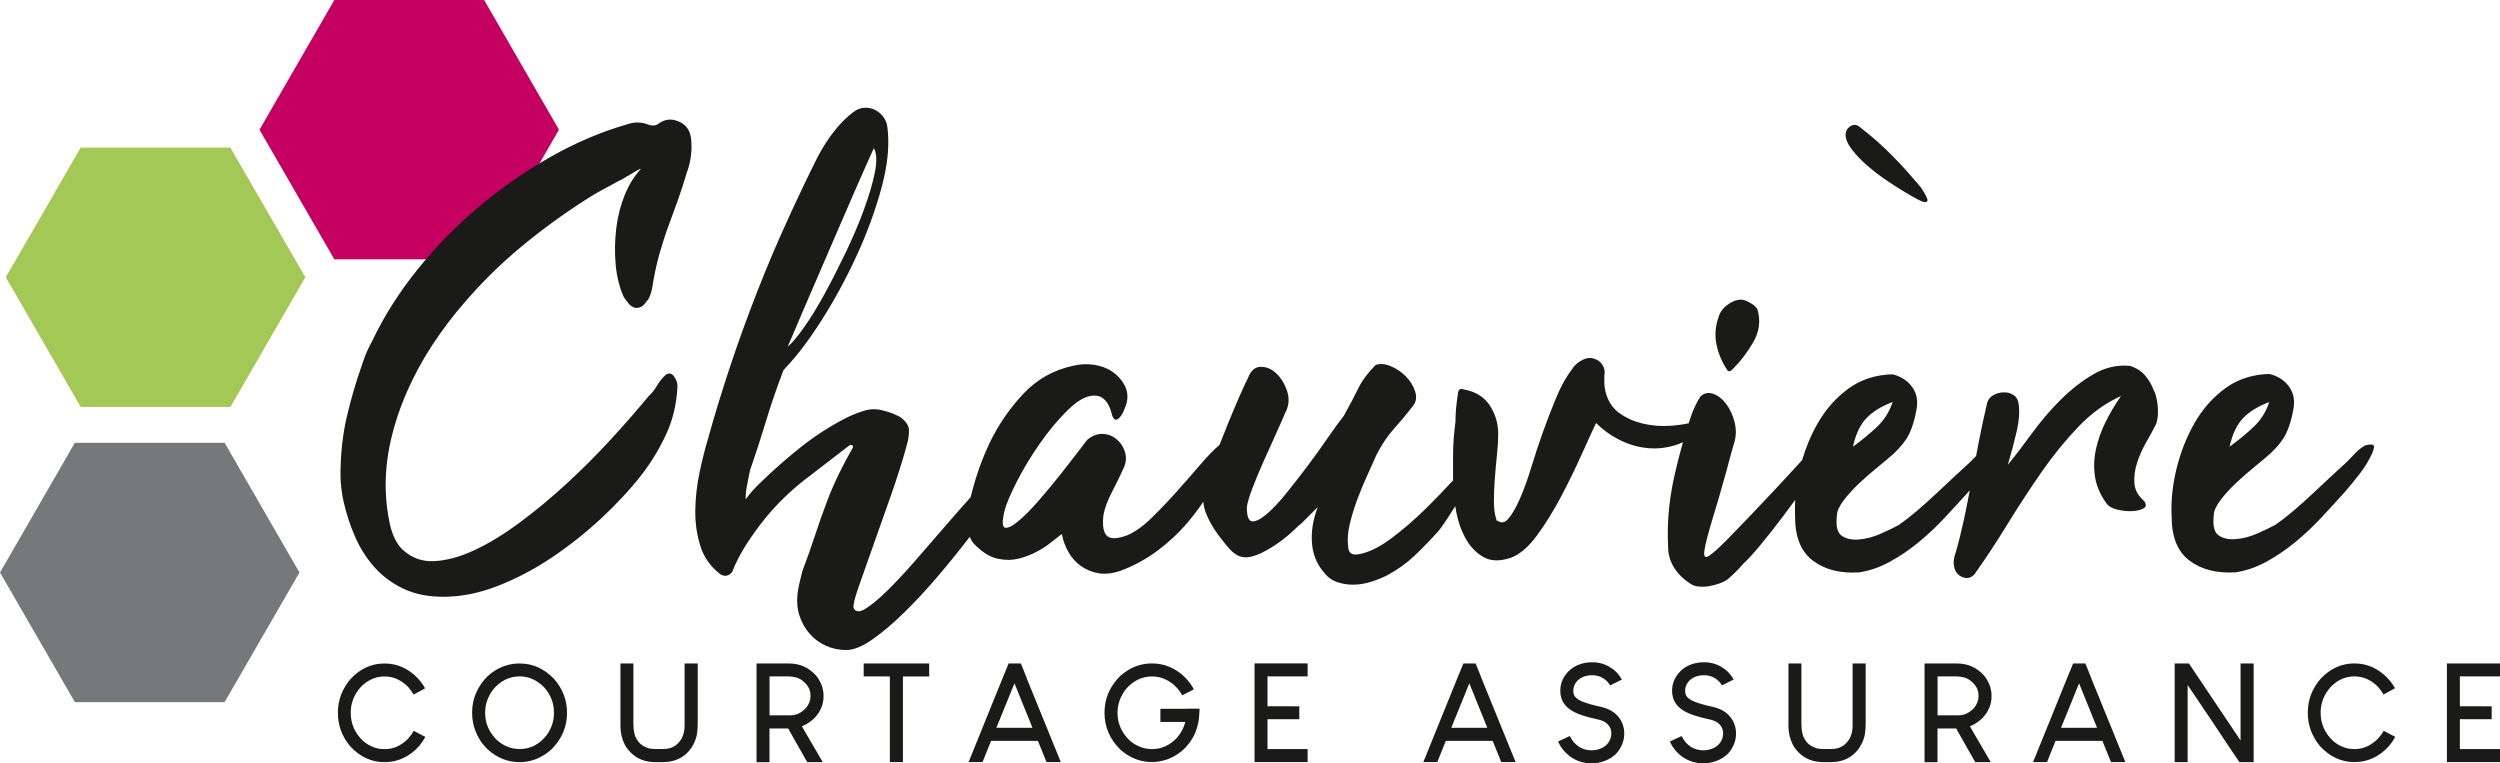
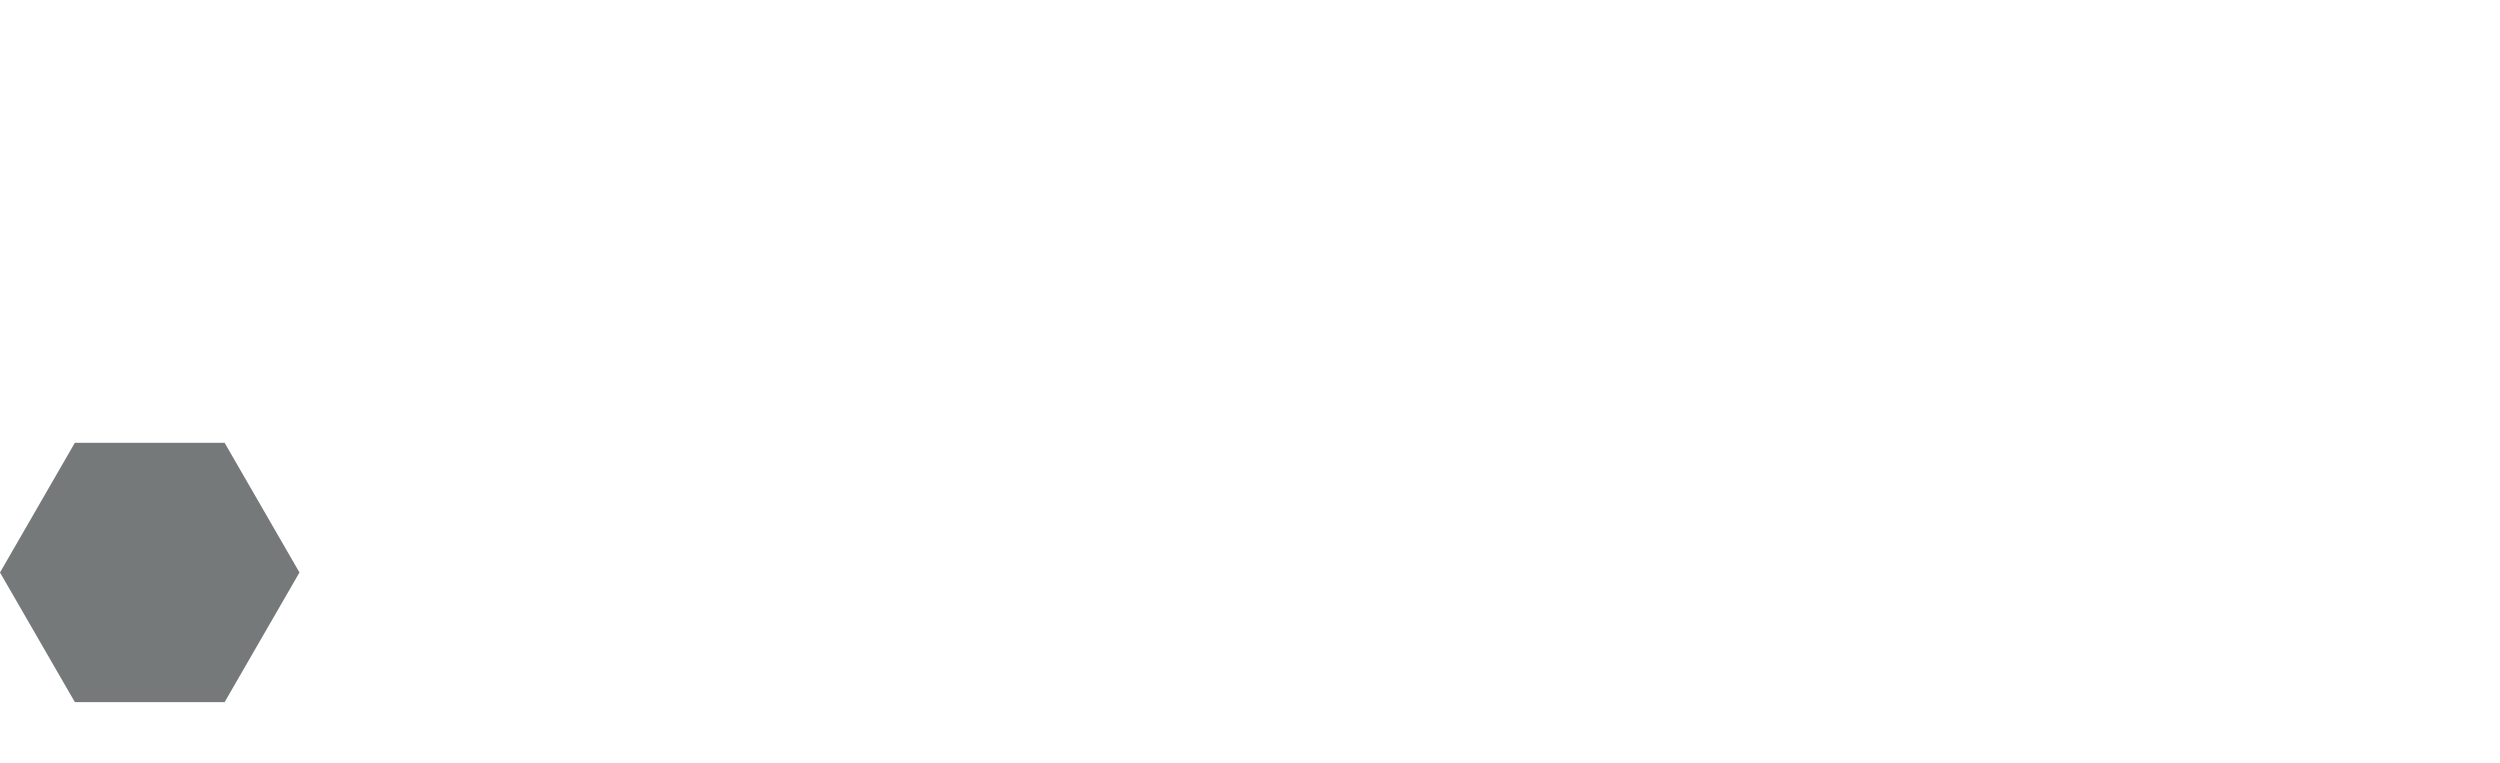
<svg xmlns="http://www.w3.org/2000/svg" id="Calque_2" data-name="Calque 2" viewBox="0 0 453.55 138.51">
  <defs>
    <style>
      .cls-1 {
        fill: #1a1a18;
      }

      .cls-2 {
        fill: #a4c855;
      }

      .cls-3 {
        fill: #c50060;
      }

      .cls-4 {
        fill: #75797a;
      }
    </style>
  </defs>
  <g id="LOGO">
    <g>
      <g>
-         <polygon class="cls-3" points="60.66 0 47.08 23.53 60.66 47.05 87.83 47.05 101.41 23.53 87.83 0 60.66 0" />
-         <polygon class="cls-2" points="41.8 26.78 14.64 26.78 1.05 50.3 14.64 73.83 41.8 73.83 55.39 50.3 41.8 26.78" />
        <polygon class="cls-4" points="13.58 80.33 0 103.86 13.58 127.38 40.75 127.38 54.33 103.86 40.75 80.33 13.58 80.33" />
      </g>
      <g>
-         <path class="cls-1" d="M311.37,62.31c-.3-1.62-.15-3.25.44-4.87.29-.96.94-1.75,1.94-2.38,1-.63,1.9-.83,2.71-.61.44.15.92.39,1.44.72.52.33.85.72,1,1.16.52,1.99.24,3.91-.83,5.76-1.07,1.85-2.31,3.47-3.71,4.87-.52.52-.89.52-1.11,0-.96-1.48-1.59-3.03-1.88-4.65ZM390.88,71.01c.37,1.07.57,2.12.61,3.16.04,1.03-.06,1.92-.28,2.66-.52,1.03-1.13,2.16-1.83,3.38-.7,1.22-1.26,2.46-1.66,3.71-.41,1.26-.57,2.49-.5,3.71.07,1.22.66,2.31,1.77,3.27.44.59.4,1.04-.11,1.33-.52.3-1.22.46-2.1.5-.89.04-1.77-.06-2.66-.28-.89-.22-1.51-.55-1.88-1-1.18-1.62-1.9-3.27-2.16-4.93-.26-1.66-.2-3.34.17-5.04.37-1.7.96-3.36,1.77-4.98.81-1.62,1.73-3.17,2.77-4.65-2.81,1.26-5.39,3.12-7.75,5.59-2.36,2.47-4.6,5.22-6.7,8.25-2.1,3.03-4.15,6.17-6.15,9.41-1.99,3.25-3.99,6.28-5.98,9.08-.59.66-1.29.85-2.1.55-.81-.3-1.33-.87-1.55-1.72-.22-.85-.15-1.75.22-2.71.52-1.77,1.02-3.77,1.5-5.98.37-1.72.73-3.54,1.08-5.39-.09.1-.17.2-.25.3-1.33,1.48-2.75,3.03-4.26,4.65-1.51,1.62-3.1,3.12-4.76,4.48-1.66,1.37-3.4,2.55-5.21,3.54-1.81,1-3.67,1.64-5.59,1.94-3.4.22-6.18-.48-8.36-2.1-2.18-1.62-3.27-4.28-3.27-7.97-.05-1.01-.03-2.04.03-3.08-.79,1.07-1.59,2.15-2.41,3.24-1.37,1.81-2.68,3.47-3.93,4.98-1.26,1.51-2.25,2.6-2.99,3.27-.89,1.03-1.85,1.99-2.88,2.88-.37.29-.87.55-1.5.78-.63.22-1.27.39-1.94.5-.66.11-1.31.13-1.94.06-.63-.07-1.13-.26-1.49-.55-1.26-.81-2.23-1.79-2.93-2.93-.7-1.14-1.05-2.38-1.05-3.71-.22-4.06.13-8.21,1.05-12.46.5-2.29,1.05-4.46,1.64-6.53-.25.11-.5.23-.76.33-1.74.63-3.49.89-5.26.77-1.77-.11-3.51-.57-5.2-1.38-1.7-.81-3.21-1.88-4.54-3.21-.66,1.4-1.55,3.34-2.66,5.81-1.11,2.47-2.34,5-3.71,7.59-1.37,2.58-2.82,4.93-4.37,7.03s-3.14,3.45-4.76,4.04c-1.99.66-3.65.61-4.98-.17-1.33-.78-2.4-1.9-3.21-3.38-.81-1.48-1.38-3.14-1.72-4.98-.05-.29-.09-.56-.14-.84-.27.41-.55.85-.86,1.34-.85,1.37-1.61,2.46-2.27,3.27-1.55,1.7-3.01,3.19-4.37,4.48-1.37,1.29-3.01,2.46-4.93,3.49-.89.44-1.87.83-2.94,1.16-1.07.33-2.14.5-3.21.5s-2.09-.19-3.05-.55c-.96-.37-1.77-1.04-2.44-1.99-1.18-1.48-1.83-3.23-1.94-5.26-.11-2.03.24-4.11,1.05-6.26-.15.15-.37.37-.66.66-.3.3-.63.63-1,1l-1.05,1.05c-.33.33-.57.54-.72.61-1.11,1.11-2.22,2.07-3.32,2.88-1.11.81-2.25,1.51-3.43,2.1-.96.44-1.79.7-2.49.78-.7.07-1.35-.06-1.94-.39-.59-.33-1.16-.83-1.72-1.5-.55-.66-1.16-1.44-1.83-2.33-.96-1.33-1.68-2.64-2.16-3.93-.23-.62-.37-1.26-.42-1.92-.87,1.29-1.8,2.52-2.79,3.69-1.66,1.96-3.51,3.69-5.54,5.2-2.03,1.51-4.23,2.71-6.59,3.6-1.48.52-2.81.68-3.99.5-1.18-.19-2.25-.61-3.21-1.27-.96-.66-1.74-1.51-2.33-2.55-.59-1.03-1-2.14-1.22-3.32-.66.52-1.4,1.09-2.21,1.72-.81.63-1.7,1.18-2.66,1.66-.96.48-1.98.85-3.05,1.11-1.07.26-2.2.28-3.38.06-.89-.15-1.7-.46-2.44-.94-.74-.48-1.44-1.05-2.1-1.72-.37-.37-.65-.83-.86-1.38-1.77,2.31-3.66,4.65-5.68,7.03-2.07,2.44-4.12,4.65-6.15,6.64-2.03,1.99-3.97,3.64-5.81,4.93-1.85,1.29-3.43,1.94-4.76,1.94s-2.57-.26-3.71-.78c-1.15-.52-2.12-1.24-2.93-2.16-.81-.92-1.42-1.99-1.83-3.21-.41-1.22-.54-2.57-.39-4.04.07-.59.18-1.2.33-1.83.15-.63.33-1.38.55-2.27.81-2.14,1.57-4.28,2.27-6.42.7-2.14,1.46-4.28,2.27-6.42,1.18-3.1,2.73-6.31,4.65-9.63v-.22c0-.15-.18-.22-.55-.22-2.81,2.14-5.52,4.23-8.14,6.26-2.62,2.03-5,4.34-7.14,6.92-1.26,1.55-2.42,3.16-3.49,4.82-1.07,1.66-1.94,3.34-2.6,5.04-.59.74-1.29.89-2.1.44-1.77-1.33-2.99-3.03-3.65-5.09-.66-2.07-.98-4.26-.94-6.59.04-2.33.3-4.61.78-6.87.48-2.25.98-4.23,1.49-5.92,1.18-4.28,2.53-8.69,4.04-13.23,1.51-4.54,3.14-9.03,4.87-13.46,1.73-4.43,3.54-8.71,5.43-12.85,1.88-4.13,3.71-7.97,5.48-11.52.96-1.84,1.99-3.47,3.1-4.87,1.11-1.4,2.25-2.55,3.43-3.43.66-.52,1.35-.79,2.05-.83.7-.04,1.35.09,1.94.39.59.3,1.09.72,1.5,1.27.4.55.65,1.13.72,1.72.44,3.18.11,6.83-1,10.96-1.11,4.14-2.62,8.29-4.54,12.46-1.92,4.17-4.04,8.08-6.37,11.74-2.33,3.65-4.52,6.55-6.59,8.69-.3.3-.44.52-.44.66-1.18,3.1-2.21,6.13-3.1,9.08-.89,2.95-1.85,5.91-2.88,8.86-.15.81-.31,1.66-.5,2.55-.19.89-.28,1.77-.28,2.66.81-1.11,1.77-2.18,2.88-3.21,2.29-2.22,4.69-4.32,7.2-6.31,2.51-1.99,5.2-3.73,8.08-5.21,1.18-.59,2.34-1.05,3.49-1.38,1.14-.33,2.31-.31,3.49.06.96.22,1.92.59,2.88,1.11,1.03.74,1.57,1.51,1.61,2.33.04.81-.09,1.74-.39,2.77-.74,2.73-1.68,5.72-2.82,8.97-1.15,3.25-2.23,6.33-3.27,9.25-1.03,2.92-1.92,5.43-2.66,7.53-.74,2.1-1.03,3.38-.89,3.82.37.74,1.09.78,2.16.11,1.07-.66,2.36-1.74,3.88-3.21,1.51-1.48,3.17-3.25,4.98-5.32,1.81-2.07,3.62-4.15,5.43-6.26,1.63-1.9,3.22-3.7,4.76-5.42.27-1.1.58-2.22.94-3.39.66-2.14,1.48-4.25,2.44-6.31,1.62-3.4,3.69-6.42,6.2-9.08,2.51-2.66,5.54-4.35,9.08-5.09,1.18-.29,2.42-.35,3.71-.17,1.29.19,2.42.61,3.38,1.27.96.66,1.7,1.5,2.21,2.49.52,1,.63,2.09.33,3.27-.15.44-.31.89-.5,1.33-.18.44-.41.81-.66,1.11-.26.3-.5.46-.72.5-.22.04-.44-.17-.66-.61-.07-.22-.17-.53-.28-.94-.11-.4-.28-.81-.5-1.22-.22-.4-.54-.77-.94-1.11-.41-.33-.94-.5-1.61-.5-1.4,0-2.99.87-4.76,2.6-1.77,1.74-3.47,3.77-5.09,6.09-1.62,2.33-3.03,4.65-4.21,6.98-1.18,2.33-1.92,4.08-2.21,5.26-.44,1.92-.41,2.93.11,3.04.52.11,1.33-.29,2.44-1.22,1.11-.92,2.36-2.2,3.77-3.82,1.4-1.62,2.73-3.23,3.99-4.82,1.25-1.59,2.34-2.99,3.27-4.21.92-1.22,1.42-1.86,1.5-1.94.96-.74,1.92-1.07,2.88-1,.96.07,1.79.43,2.49,1.05.7.63,1.18,1.4,1.44,2.33.26.92.17,1.87-.28,2.82-.52,1.18-1.2,2.58-2.05,4.21-.85,1.62-1.38,3.06-1.61,4.32-.22,1.92,0,3.18.66,3.77.66.59,1.88.55,3.65-.11,1.4-.59,2.88-1.64,4.43-3.16,1.55-1.51,3.08-3.12,4.6-4.82,1.51-1.7,2.93-3.32,4.26-4.87,1.33-1.55,2.44-2.69,3.32-3.43.05-.05.1-.09.15-.14.53-1.35,1.06-2.71,1.62-4.07.66-1.62,1.31-3.16,1.94-4.6.63-1.44,1.16-2.6,1.61-3.49.52-1.33,1.29-1.99,2.33-1.99s1.97.41,2.82,1.22c.85.81,1.5,1.88,1.94,3.21.44,1.33.33,2.62-.33,3.88-.37.89-.92,2.14-1.66,3.77-.74,1.62-1.5,3.31-2.27,5.04-.77,1.74-1.46,3.38-2.05,4.93-.59,1.55-.92,2.7-1,3.43,0,1.62.31,2.47.94,2.55.63.07,1.48-.33,2.55-1.22,1.07-.89,2.25-2.12,3.54-3.71,1.29-1.59,2.6-3.27,3.93-5.04,1.33-1.77,2.56-3.49,3.71-5.15,1.14-1.66,2.12-3.01,2.93-4.04,1.03-1.84,1.9-3.49,2.6-4.93.7-1.44,1.75-2.86,3.16-4.26.74-.29,1.62-.24,2.66.17,1.03.41,1.96,1.02,2.77,1.83.81.81,1.38,1.72,1.72,2.71.33,1,.24,1.87-.28,2.6-1.33,1.7-2.53,3.14-3.6,4.32-1.07,1.18-2.09,2.7-3.05,4.54-.52,1.18-1.11,2.49-1.77,3.93-.66,1.44-1.27,2.92-1.83,4.43-.55,1.51-1,2.99-1.33,4.43-.33,1.44-.43,2.71-.28,3.82,0,1.26.63,1.77,1.88,1.55,1.77-.29,3.73-1.24,5.87-2.82,2.14-1.59,4.24-3.4,6.31-5.43,1.78-1.75,3.42-3.46,4.98-5.15v-4.32c0-1.11.04-2.16.11-3.16.07-1,.18-2.05.33-3.16,0-.81.04-1.62.11-2.44.07-.81.18-1.66.33-2.55,0-.37.09-.65.28-.83s.42-.2.72-.06c2.14.37,3.73,1.33,4.76,2.88,1.03,1.55,1.55,3.29,1.55,5.21,0,1.11-.07,2.36-.22,3.77-.15,1.4-.28,2.84-.39,4.32-.11,1.48-.17,2.86-.17,4.15s.15,2.38.44,3.27c0,.15.04.22.11.22h.11c.66.52,1.33.39,1.99-.39.66-.77,1.35-1.96,2.05-3.54.7-1.59,1.38-3.47,2.05-5.65.66-2.18,1.38-4.36,2.16-6.53.77-2.18,1.59-4.28,2.44-6.31.85-2.03,1.79-3.71,2.82-5.04.37-.66.98-1.22,1.83-1.66.85-.44,1.61-.52,2.27-.22.59.15,1.07.52,1.44,1.11.37.59.48,1.22.33,1.88v1.38c0,.48.07,1.02.22,1.61.44,1.7,1.29,2.99,2.55,3.88,1.25.89,2.68,1.51,4.26,1.88,1.59.37,3.21.5,4.87.39,1.22-.08,2.35-.23,3.39-.45.18-.53.36-1.08.54-1.6.37-1.03.89-2.1,1.55-3.21.66-.66,1.44-.85,2.33-.55.89.3,1.68.91,2.38,1.83.7.92,1.22,2.05,1.55,3.38.33,1.33.28,2.66-.17,3.99-.37,1.26-.7,2.46-1,3.6-.3,1.14-.63,2.34-1,3.6-.15.59-.39,1.44-.72,2.55-.33,1.11-.68,2.27-1.05,3.49-.37,1.22-.7,2.38-1,3.49-.3,1.11-.48,1.96-.55,2.55-.15,1.11.15,1.4.89.89.74-.52,1.73-1.4,2.99-2.66,3.03-3.1,5.91-6.11,8.64-9.03,1.75-1.87,3.49-3.75,5.21-5.64.71-2.41,1.66-4.67,2.87-6.76,1.48-2.55,3.34-4.63,5.59-6.26,2.25-1.62,4.89-2.47,7.92-2.55,1.55.37,2.75,1.14,3.6,2.33.85,1.18,1.09,2.62.72,4.32-.3,1.62-.72,3.01-1.27,4.15-.55,1.15-1.5,2.34-2.82,3.6-.66.59-1.59,1.37-2.77,2.33-1.18.96-2.33,1.96-3.43,2.99-1.11,1.04-2.07,2.09-2.88,3.16-.81,1.07-1.22,1.98-1.22,2.71-.22,1.92.07,3.16.89,3.71.81.55,1.86.78,3.16.66,1.29-.11,2.6-.46,3.93-1.05,1.33-.59,2.4-1.11,3.21-1.55.96-.66,2.03-1.49,3.21-2.49,1.18-1,2.36-2.05,3.54-3.16,1.18-1.11,2.33-2.18,3.43-3.21,1.11-1.03,2.03-1.88,2.77-2.55.4-.4.76-.77,1.11-1.13.17-.88.33-1.75.5-2.63.48-2.44.98-4.76,1.5-6.98.15-.59.5-1.05,1.05-1.38s1.16-.52,1.83-.55c.67-.04,1.25.09,1.77.39.52.3.85.74,1,1.33.29,1.48.2,3.25-.28,5.32-.48,2.07-1.02,4.1-1.61,6.09,1.33-1.62,2.79-3.52,4.37-5.7,1.59-2.18,3.32-4.21,5.21-6.09,1.88-1.88,3.88-3.43,5.98-4.65,2.1-1.22,4.3-1.72,6.59-1.5,1.18.37,2.12.98,2.82,1.83.7.85,1.24,1.81,1.61,2.88ZM336.17,81.03c1.62-1.18,3.08-2.38,4.37-3.6,1.29-1.22,2.23-2.71,2.82-4.49-1.99.74-3.56,1.7-4.71,2.88-1.15,1.18-1.98,2.92-2.49,5.21ZM142.93,62.87c.66-.52,1.61-1.62,2.82-3.32,1.22-1.7,2.47-3.73,3.77-6.09,1.29-2.36,2.58-4.89,3.88-7.59,1.29-2.69,2.4-5.3,3.32-7.81.92-2.51,1.59-4.76,1.99-6.76.4-1.99.35-3.47-.17-4.43-.81,1.77-1.94,4.3-3.38,7.59-1.44,3.29-2.93,6.74-4.48,10.35-1.55,3.62-3.05,7.09-4.49,10.41-1.44,3.32-2.53,5.87-3.27,7.64ZM338.83,30.09c1.11.96,2.23,1.83,3.38,2.6,1.14.77,2.08,1.38,2.82,1.83.52.3,1.14.66,1.88,1.11.74.44,1.37.76,1.88.94.52.19.81.13.89-.17.07-.29-.33-1.11-1.22-2.44-.81-.96-1.62-1.9-2.44-2.82-.81-.92-1.62-1.79-2.44-2.6-1.85-1.92-3.88-3.73-6.09-5.43-.59-.52-1.18-.59-1.77-.22-.59.37-.89.89-.89,1.55,0,.81.39,1.72,1.16,2.71.77,1,1.72,1.98,2.82,2.94ZM123.27,22.11c-1.22-.59-2.38-.55-3.49.11-.44.37-.85.55-1.22.55s-.74-.07-1.11-.22c-1.18-.44-2.4-.44-3.65,0-4.65,1.33-9.27,3.29-13.84,5.87-4.58,2.58-8.91,5.59-13.01,9.03s-7.83,7.24-11.18,11.41c-3.36,4.17-6.11,8.51-8.25,13.01-.74,1.33-1.33,2.7-1.77,4.1-1.11,3.1-2.05,6.3-2.82,9.58-.77,3.29-1.16,6.85-1.16,10.69,0,.81.06,1.64.17,2.49.11.85.24,1.61.39,2.27.52,2.29,1.24,4.47,2.16,6.53.92,2.07,2.1,3.89,3.54,5.48s3.17,2.86,5.21,3.82c2.03.96,4.45,1.44,7.25,1.44,3.17,0,6.46-.66,9.86-1.99,3.4-1.33,6.68-3.06,9.86-5.2,3.17-2.14,6.16-4.52,8.97-7.14,2.81-2.62,5.24-5.26,7.31-7.92,1.7-2.21,3.16-4.63,4.37-7.25,1.22-2.62,1.9-5.52,2.05-8.69,0-.59-.2-1.18-.61-1.77-.41-.59-.91-.7-1.5-.33-.59.52-1.13,1.18-1.61,1.99-.48.81-.98,1.44-1.5,1.88-2.07,2.51-4.37,5.15-6.92,7.92-2.55,2.77-5.21,5.43-7.97,7.97-2.77,2.55-5.59,4.89-8.47,7.03-2.88,2.14-5.63,3.82-8.25,5.04-2.62,1.22-5.06,1.88-7.31,1.99-2.25.11-4.19-.61-5.81-2.16-1.03-1.03-1.77-2.53-2.21-4.49-.44-1.96-.7-4.04-.77-6.26-.07-3.03.24-6.05.94-9.08.7-3.03,1.7-6,2.99-8.91,1.29-2.92,2.82-5.72,4.6-8.42,1.77-2.69,3.69-5.22,5.76-7.59,3.1-3.62,6.51-6.98,10.24-10.08,3.73-3.1,7.73-6.02,12.02-8.75.89-.59,1.83-1.14,2.82-1.66,1-.52,2.01-1.07,3.05-1.66.07,0,.29-.11.66-.33.37-.22.78-.46,1.22-.72.44-.26.85-.5,1.22-.72.37-.22.63-.33.78-.33-1.18,1.26-2.16,2.82-2.93,4.71s-1.29,3.91-1.55,6.09c-.26,2.18-.3,4.34-.11,6.48.18,2.14.65,4.06,1.38,5.76.15.3.31.55.5.77.18.22.35.44.5.66.52.59,1.09.83,1.72.72.63-.11,1.12-.5,1.49-1.16.22-.15.42-.46.61-.94.18-.48.31-.9.39-1.27.37-2.36.81-4.47,1.33-6.31.52-1.84,1.07-3.56,1.66-5.15.59-1.59,1.16-3.16,1.72-4.71.55-1.55,1.09-3.21,1.61-4.98.74-1.99,1-4.02.78-6.09-.15-1.48-.83-2.51-2.05-3.1ZM430.3,82.36c-.59,1.26-1.31,2.44-2.16,3.54-.85,1.11-1.75,2.21-2.71,3.32-1.33,1.48-2.75,3.03-4.26,4.65-1.51,1.62-3.1,3.12-4.76,4.48-1.66,1.37-3.4,2.55-5.21,3.54-1.81,1-3.67,1.64-5.59,1.94-3.4.22-6.18-.48-8.36-2.1-2.18-1.62-3.27-4.28-3.27-7.97-.15-2.81.15-5.72.89-8.75.74-3.03,1.85-5.81,3.32-8.36,1.48-2.55,3.34-4.63,5.59-6.26,2.25-1.62,4.89-2.47,7.92-2.55,1.55.37,2.75,1.14,3.6,2.33.85,1.18,1.09,2.62.72,4.32-.3,1.62-.72,3.01-1.27,4.15-.55,1.15-1.49,2.34-2.82,3.6-.66.59-1.59,1.37-2.77,2.33-1.18.96-2.33,1.96-3.43,2.99-1.11,1.04-2.07,2.09-2.88,3.16-.81,1.07-1.22,1.98-1.22,2.71-.22,1.92.07,3.16.89,3.71.81.55,1.86.78,3.16.66,1.29-.11,2.6-.46,3.93-1.05,1.33-.59,2.4-1.11,3.21-1.55.96-.66,2.03-1.49,3.21-2.49,1.18-1,2.36-2.05,3.54-3.16,1.18-1.11,2.33-2.18,3.43-3.21,1.11-1.03,2.03-1.88,2.77-2.55.59-.59,1.13-1.14,1.61-1.66.48-.52,1.05-.96,1.72-1.33.59-.15,1.05-.18,1.38-.11.33.07.28.63-.17,1.66ZM404.5,81.03c1.62-1.18,3.08-2.38,4.37-3.6,1.29-1.22,2.23-2.71,2.82-4.49-1.99.74-3.56,1.7-4.71,2.88-1.15,1.18-1.98,2.92-2.49,5.21Z" />
-         <path class="cls-1" d="M75.07,132.59l2.07,1.09v.05c-.28.51-.64,1.06-1.1,1.63-1.78,1.94-3.86,2.91-6.26,2.91s-4.46-.95-6.24-2.86c-1.49-1.8-2.24-3.82-2.24-6.05v-.07c0-2.26.76-4.28,2.27-6.08,1.76-1.89,3.82-2.84,6.17-2.84h.02c2.31,0,4.32.9,6.05,2.69.61.7,1.04,1.3,1.3,1.81-.07.06-.75.44-2.07,1.14-.22-.4-.55-.86-.99-1.38-1.26-1.27-2.69-1.91-4.29-1.91s-3.06.64-4.32,1.93c-1.21,1.36-1.81,2.91-1.81,4.66,0,2.02.77,3.75,2.31,5.17,1.17.95,2.4,1.42,3.7,1.42h.26c1.43,0,2.78-.59,4.02-1.77.53-.59.9-1.1,1.13-1.53ZM186.24,122.99l6.21,15.26h-.02s-2.55.01-2.55.01c-.03,0-.15-.27-.35-.82l-1.23-3.03h-8.5l-1.55,3.85h-2.53s6.19-15.28,6.19-15.28l1.08-2.62h2.21s.38.88,1.06,2.63ZM187.31,132.04l-3.26-8.07s-.47,1.1-1.35,3.3l-1.94,4.77h6.55ZM156.7,120.36h-.01v2.35h.01s4.74.01,4.74.01v15.53h.01s2.35.01,2.35.01h.01v-15.54h4.76v-2.35h-.01s-11.86-.01-11.86-.01ZM215.41,128.59h-4.88v.04h-.01v2.3l.02.04h4.5c-.23.99-.73,1.94-1.49,2.85-1.3,1.39-2.81,2.08-4.54,2.08-1.51,0-2.86-.52-4.07-1.57-1.47-1.42-2.2-3.09-2.2-5.02,0-1.5.48-2.89,1.43-4.18,1.34-1.61,2.96-2.41,4.84-2.41,1.2,0,2.33.37,3.4,1.1.25.14.63.47,1.14,1,.41.46.71.91.92,1.33.22-.1.92-.46,2.1-1.08l-.13-.27c-.32-.59-.79-1.21-1.41-1.87-1.74-1.71-3.74-2.57-6.02-2.57h-.04c-1.78,0-3.41.53-4.89,1.6-.11.07-.4.29-.86.68-1.89,1.89-2.84,4.1-2.84,6.63v.05c0,2.56.95,4.78,2.86,6.66,1.72,1.52,3.63,2.27,5.73,2.27.93,0,1.87-.17,2.84-.5,1.87-.72,3.33-1.9,4.36-3.55.55-.82.97-1.87,1.23-3.13.1-.39.18-1.21.23-2.46l-.04-.04h-2.21ZM147.39,130.61c-.73.59-1.36.96-1.91,1.13,0,.04.8,1.42,2.4,4.15l1.37,2.35-.02.02h-2.78s-.26-.39-.67-1.17c-1.73-3.03-2.65-4.67-2.78-4.93h-3.4v6.08l-.02.04h-2.29l-.04-.04v-17.83l.04-.04h5.89c1.89,0,3.5.71,4.82,2.13.94,1.14,1.41,2.4,1.41,3.77,0,1.68-.67,3.13-2.02,4.35ZM147.04,126.17c0-1.07-.51-1.99-1.54-2.75-.64-.47-1.52-.71-2.65-.71h-3.2l-.04.04v7.03h3.69c1.17,0,2.18-.48,3.03-1.46.47-.65.71-1.32.71-1.99v-.16ZM124.24,120.36l-.04.04v11.22c0,.9-.18,1.7-.53,2.37-.77,1.26-1.85,1.89-3.24,1.89h-1.75c-.33,0-.68-.04-1.05-.13-.96-.33-1.65-.84-2.05-1.55-.45-.63-.67-1.6-.67-2.91v-10.89l-.02-.04h-2.29l-.04.04v11.36c0,1.18.26,2.29.79,3.34.26.5.64.99,1.14,1.49,1.13,1.12,2.63,1.68,4.49,1.68h1.17c1.41,0,2.61-.32,3.6-.95,1.13-.73,1.95-1.8,2.45-3.22.25-.64.38-1.66.38-3.08v-10.61l-.04-.04h-2.3ZM100.5,123.14c1.58,1.81,2.37,3.87,2.37,6.17,0,2.53-.93,4.73-2.8,6.62-1.74,1.56-3.67,2.34-5.8,2.34s-4.06-.76-5.77-2.29c-.76-.78-1.25-1.39-1.47-1.81-.92-1.49-1.38-3.11-1.38-4.84v-.05c0-2.53.95-4.74,2.84-6.63l.82-.67c1.52-1.08,3.17-1.61,4.93-1.61h.04c2.36,0,4.44.93,6.22,2.78ZM100.5,129.25c0-1.67-.58-3.18-1.75-4.52-1.3-1.34-2.8-2.02-4.47-2.02-1.88,0-3.5.8-4.84,2.41-.95,1.29-1.43,2.68-1.43,4.18,0,1.93.73,3.61,2.2,5.02,1.21,1.04,2.56,1.57,4.07,1.57,1.96,0,3.61-.86,4.95-2.59.85-1.24,1.27-2.54,1.27-3.89v-.16ZM379.37,122.99l6.21,15.26h-.02s-2.56.01-2.56.01c-.03,0-.15-.27-.35-.82l-1.23-3.03h-8.5l-1.55,3.85h-2.53s6.19-15.28,6.19-15.28l1.08-2.62h2.21s.38.88,1.06,2.63ZM380.45,132.04l-3.26-8.07s-.47,1.1-1.34,3.3l-1.94,4.77h6.55ZM359.29,130.61c-.73.59-1.36.96-1.91,1.13,0,.04.8,1.42,2.4,4.15l1.37,2.35-.02.02h-2.78s-.26-.39-.67-1.17c-1.73-3.03-2.65-4.67-2.78-4.93h-3.4v6.08l-.02.04h-2.29l-.04-.04v-17.83l.04-.04h5.89c1.89,0,3.5.71,4.82,2.13.94,1.14,1.41,2.4,1.41,3.77,0,1.68-.67,3.13-2.02,4.35ZM358.94,126.17c0-1.07-.51-1.99-1.54-2.75-.64-.47-1.52-.71-2.65-.71h-3.2l-.04.04v7.03h3.69c1.17,0,2.18-.48,3.03-1.46.47-.65.71-1.32.71-1.99v-.16ZM431.3,134.12c-1.25,1.18-2.59,1.77-4.02,1.77h-.26c-1.3,0-2.54-.47-3.7-1.42-1.54-1.43-2.31-3.15-2.31-5.17,0-1.74.6-3.3,1.81-4.66,1.25-1.29,2.69-1.93,4.32-1.93s3.03.64,4.29,1.91c.44.52.77.98.99,1.38,1.31-.7,2-1.08,2.07-1.14-.25-.51-.68-1.11-1.3-1.81-1.73-1.79-3.75-2.69-6.05-2.69h-.02c-2.36,0-4.41.95-6.17,2.84-1.52,1.79-2.27,3.82-2.27,6.08v.07c0,2.23.75,4.25,2.24,6.05,1.78,1.91,3.86,2.86,6.24,2.86s4.48-.97,6.26-2.91c.46-.57.82-1.11,1.1-1.63v-.05l-2.07-1.09c-.22.43-.6.94-1.13,1.53ZM406.52,120.36l-.04.04v13.94h-.01l-.78-1.19-8.58-12.79h-2.54l-.04.04v17.83l.04.04h2.29l.02-.04v-13.95l4.52,6.7c2.81,4.24,4.44,6.67,4.88,7.29h2.54l.04-.04v-17.83l-.04-.04h-2.3ZM453.55,122.72v-2.35h-.01s-9.61-.01-9.61-.01h-.01v17.89h.01s9.61.01,9.61.01h.01v-2.36h-7.28v-5.42h5.77v-2.34h-.01s-5.76-.01-5.76-.01v-5.42h7.28ZM227.61,120.36h-.01v17.89h.01s9.61.01,9.61.01h.01v-2.36h-7.28v-5.42h5.77v-2.34h-.01s-5.76-.01-5.76-.01v-5.42h7.28v-2.35h-.01s-9.61-.01-9.61-.01ZM292.92,129.36c-.34-.26-.67-.47-.99-.62-.33-.16-.73-.3-1.22-.44-.87-.19-1.62-.37-2.24-.55-.83-.24-1.46-.47-1.88-.7-.17-.09-.35-.21-.54-.36-.42-.31-.62-.75-.62-1.31v-.09c0-.4.1-.79.29-1.16.07-.16.22-.38.48-.66.68-.64,1.56-.97,2.65-.97s2.04.4,2.79,1.2c.24.28.4.49.47.64l2.13-1.05c-.1-.18-.21-.36-.33-.54-.14-.21-.37-.49-.68-.83-.3-.28-.52-.46-.66-.56-.28-.2-.56-.38-.84-.54-.9-.45-1.81-.67-2.74-.67h-.21c-.64,0-1.27.09-1.91.28-.39.12-.73.26-1,.4-.25.13-.55.32-.88.57-.28.22-.54.48-.78.77-.76.95-1.14,2-1.14,3.15,0,1.74.86,3.03,2.59,3.89.78.41,2.03.81,3.74,1.2.6.11,1.05.24,1.33.37.16.07.35.16.55.29.7.51,1.05,1.17,1.05,2,0,.51-.14,1.01-.42,1.49-.11.18-.27.38-.49.6-.2.17-.38.31-.56.42-.66.36-1.35.54-2.08.54h-.09c-.73,0-1.42-.18-2.08-.55-.2-.11-.45-.3-.77-.59-.22-.21-.38-.4-.49-.55-.23-.31-.41-.61-.54-.9l-2.14.99c.02.06.1.22.24.5.14.26.33.56.59.9.13.18.36.43.68.76.23.21.45.4.66.56,1.17.83,2.46,1.25,3.88,1.25.91,0,1.8-.18,2.65-.54.31-.13.59-.28.86-.44.24-.15.55-.39.93-.73.28-.29.47-.53.57-.7.63-.94.94-1.93.94-2.97v-.06c0-1.06-.32-2.03-.97-2.9-.23-.29-.49-.55-.79-.81ZM268.75,122.99l6.21,15.26h-.02s-2.56.01-2.56.01c-.03,0-.15-.27-.35-.82l-1.23-3.03h-8.5l-1.55,3.85h-2.53s6.19-15.28,6.19-15.28l1.08-2.62h2.21s.38.88,1.06,2.63ZM269.83,132.04l-3.26-8.07s-.47,1.1-1.34,3.3l-1.94,4.77h6.55ZM336.14,120.36l-.04.04v11.22c0,.9-.18,1.7-.53,2.37-.77,1.26-1.85,1.89-3.24,1.89h-1.75c-.33,0-.68-.04-1.05-.13-.96-.33-1.65-.84-2.05-1.55-.45-.63-.67-1.6-.67-2.91v-10.89l-.02-.04h-2.29l-.04.04v11.36c0,1.18.27,2.29.79,3.34.26.5.64.99,1.14,1.49,1.13,1.12,2.63,1.68,4.49,1.68h1.17c1.41,0,2.61-.32,3.59-.95,1.13-.73,1.95-1.8,2.45-3.22.25-.64.38-1.66.38-3.08v-10.61l-.04-.04h-2.3ZM313.21,129.36c-.34-.26-.67-.47-.99-.62-.33-.16-.73-.3-1.22-.44-.87-.19-1.62-.37-2.24-.55-.83-.24-1.46-.47-1.88-.7-.17-.09-.35-.21-.54-.36-.42-.31-.62-.75-.62-1.31v-.09c0-.4.1-.79.29-1.16.07-.16.22-.38.48-.66.68-.64,1.56-.97,2.65-.97s2.04.4,2.79,1.2c.24.28.4.49.46.64l2.13-1.05c-.1-.18-.21-.36-.33-.54-.14-.21-.37-.49-.68-.83-.3-.28-.52-.46-.66-.56-.28-.2-.56-.38-.84-.54-.9-.45-1.81-.67-2.74-.67h-.21c-.64,0-1.27.09-1.91.28-.39.12-.73.26-1,.4-.25.13-.55.32-.88.57-.28.22-.54.48-.78.77-.76.95-1.14,2-1.14,3.15,0,1.74.86,3.03,2.59,3.89.78.41,2.03.81,3.74,1.2.6.11,1.05.24,1.33.37.16.07.35.16.55.29.7.51,1.05,1.17,1.05,2,0,.51-.14,1.01-.42,1.49-.11.18-.27.38-.49.6-.2.17-.38.31-.56.42-.66.36-1.35.54-2.08.54h-.09c-.73,0-1.42-.18-2.08-.55-.2-.11-.45-.3-.77-.59-.22-.21-.38-.4-.49-.55-.23-.31-.41-.61-.54-.9l-2.14.99c.02.06.1.22.24.5.14.26.33.56.59.9.13.18.36.43.68.76.23.21.45.4.66.56,1.17.83,2.47,1.25,3.88,1.25.91,0,1.8-.18,2.65-.54.31-.13.59-.28.86-.44.24-.15.55-.39.93-.73.28-.29.47-.53.57-.7.63-.94.94-1.93.94-2.97v-.06c0-1.06-.32-2.03-.97-2.9-.23-.29-.49-.55-.79-.81Z" />
-       </g>
+         </g>
    </g>
  </g>
</svg>